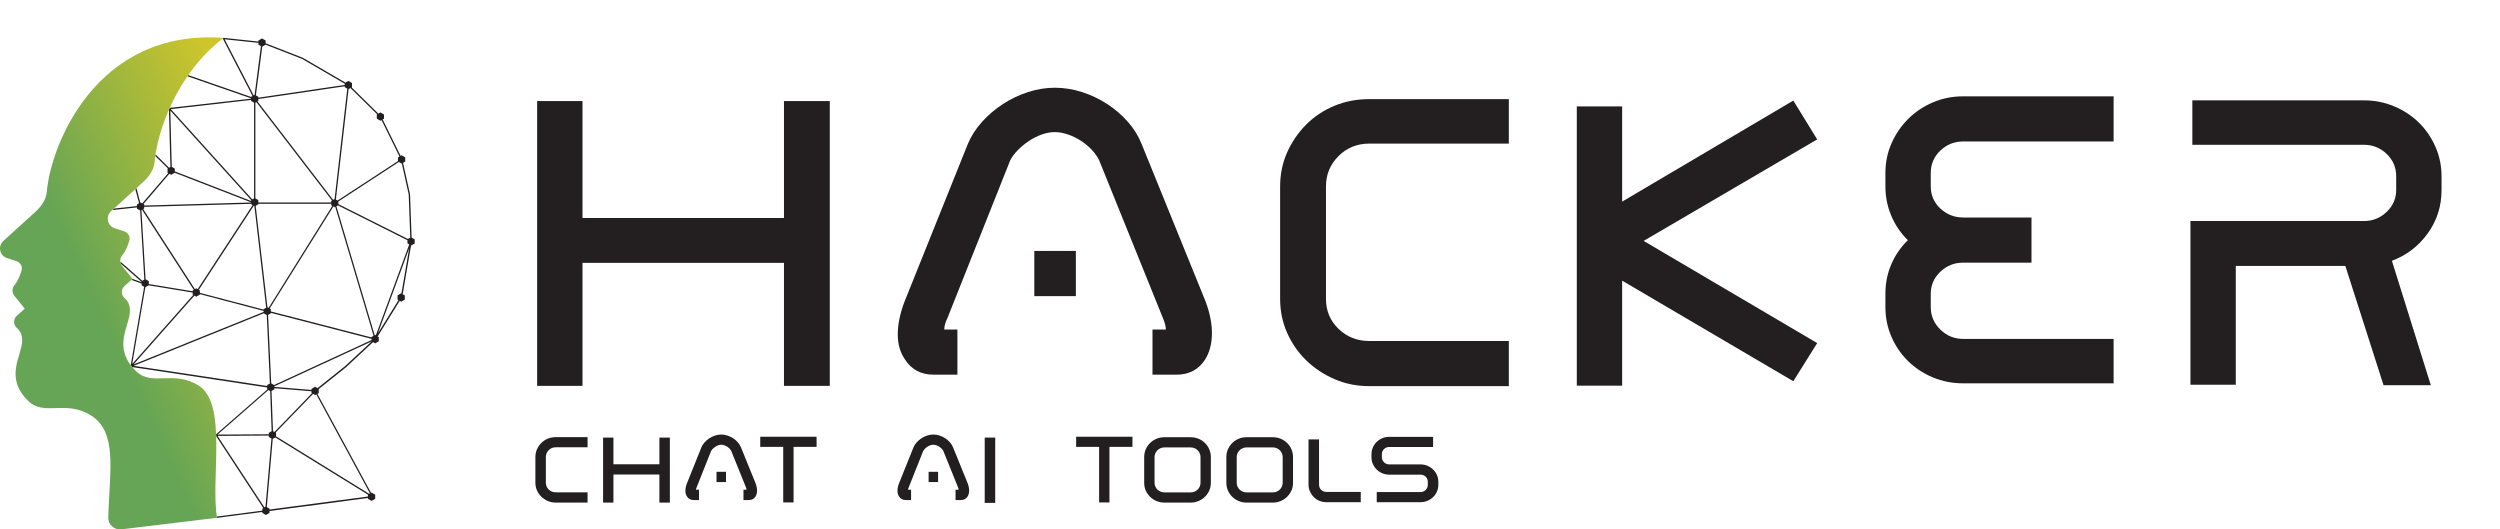
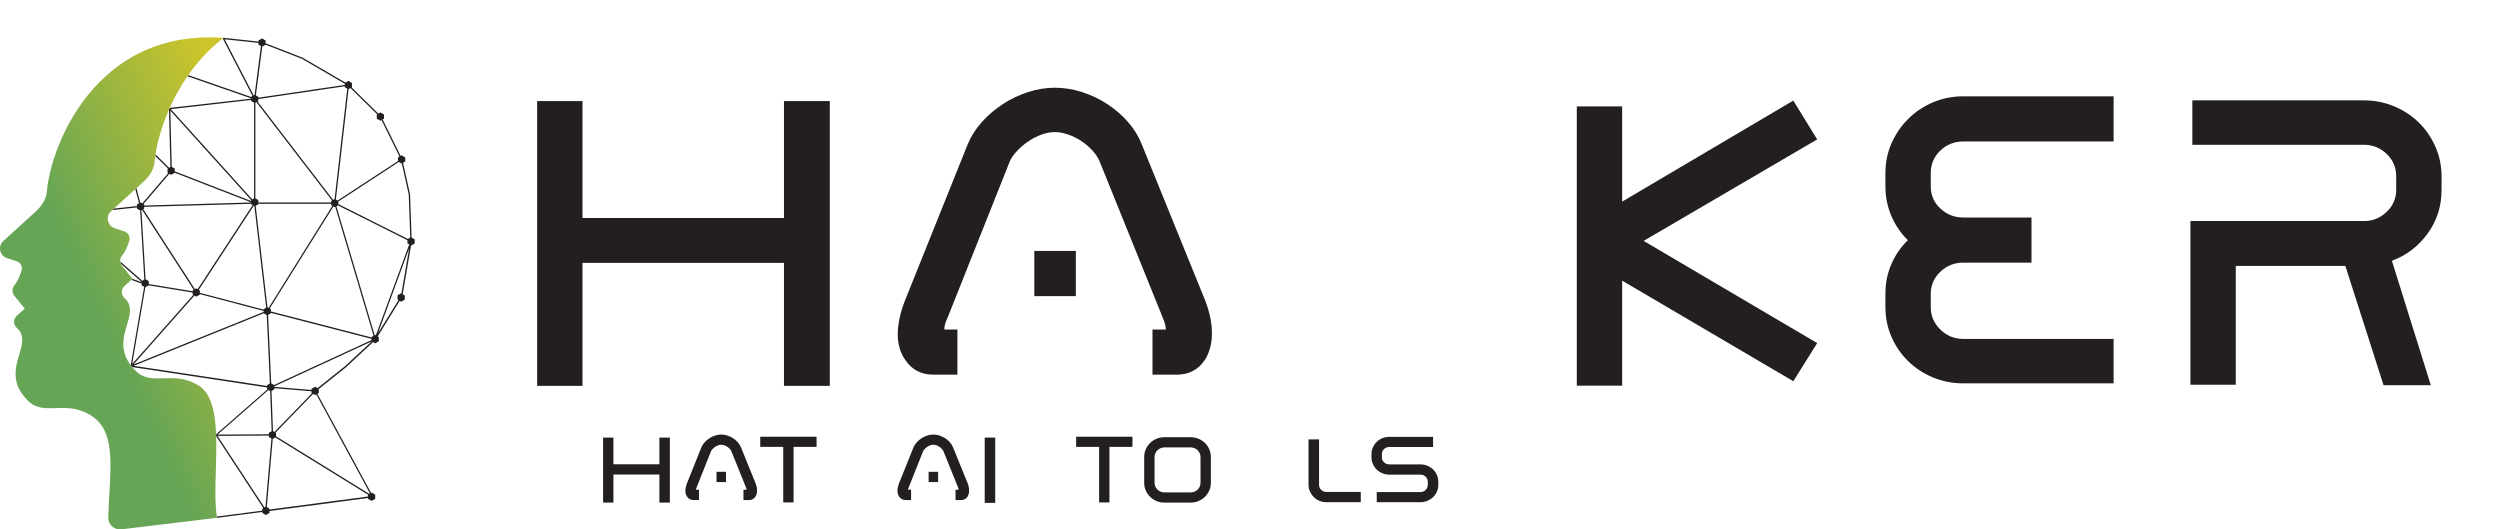
<svg xmlns="http://www.w3.org/2000/svg" id="uuid-24246f2d-d171-48bf-b7d6-f93cc1943dfe" width="1075.87" height="227.85" viewBox="0 0 1075.87 227.85">
  <defs>
    <linearGradient id="uuid-aa0ed5a0-65a0-4581-8191-69165d7fe750" x1="3.38" y1="157" x2="138.93" y2="93.79" gradientUnits="userSpaceOnUse">
      <stop offset=".15" stop-color="#66a555" />
      <stop offset=".3" stop-color="#66a555" />
      <stop offset=".9" stop-color="#cdc52b" />
    </linearGradient>
  </defs>
  <g id="uuid-156723f7-6184-4cff-b6fc-94bd2302f190">
    <path d="m357.1,43.48v122.59h-19.72v-52.94h-86.7v52.94h-19.52V43.48h19.52v50.33h86.7v-50.33h19.72Z" style="fill:#231f20; stroke-width:0px;" />
    <path d="m416.45,62.1c1.44-3.49,3.49-6.71,6.16-9.66,2.67-2.95,5.68-5.52,9.04-7.7,3.36-2.18,6.95-3.89,10.79-5.13,3.83-1.24,7.67-1.86,11.51-1.86s7.79.62,11.66,1.86c3.87,1.24,7.48,2.95,10.84,5.13,3.35,2.18,6.33,4.75,8.94,7.7,2.6,2.95,4.59,6.18,5.96,9.66l27.43,67.54c1.92,5.1,2.84,9.81,2.77,14.14-.07,4.33-1.06,8-2.98,11.02-2.81,4.29-6.88,6.44-12.22,6.44h-10.38v-19.43h5.75c0-1.34-.45-3.05-1.34-5.13l-27.33-67.64c-.69-1.47-1.7-2.93-3.03-4.38-1.33-1.44-2.88-2.75-4.62-3.93-1.75-1.17-3.65-2.11-5.7-2.82-2.05-.71-3.97-1.06-5.75-1.06s-3.75.35-5.7,1.06c-1.95.71-3.8,1.64-5.55,2.82-1.75,1.17-3.32,2.48-4.73,3.93-1.4,1.44-2.48,2.9-3.24,4.38l-26.92,67.64c-.96,1.95-1.44,3.66-1.44,5.13h5.65v19.43h-10.27c-5.34,0-9.42-2.15-12.22-6.44-2.12-3.02-3.18-6.64-3.18-10.87s.99-9.19,2.98-14.29l27.12-67.54Zm46.54,45.9v19.43h-17.88v-19.43h17.88Z" style="fill:#231f20; stroke-width:0px;" />
-     <path d="m649.32,42.68v19.12h-60.1c-5.21,0-9.6,1.79-13.2,5.38s-5.39,7.94-5.39,13.04v48.41c0,5.1,1.8,9.4,5.39,12.88,3.6,3.49,8,5.23,13.2,5.23h60.1v19.43h-60.1c-5.34,0-10.32-1.01-14.95-3.02-4.62-2.01-8.66-4.7-12.12-8.05-3.46-3.36-6.2-7.3-8.22-11.83-2.02-4.53-3.03-9.41-3.03-14.65v-48.41c0-5.23,1.01-10.12,3.03-14.65,2.02-4.53,4.76-8.52,8.22-11.98,3.46-3.46,7.5-6.14,12.12-8.05,4.62-1.91,9.61-2.87,14.95-2.87h60.1Z" style="fill:#231f20; stroke-width:0px;" />
    <path d="m707.34,103.67l74.68,43.98-10.27,16.41-73.66-43.28v45.19h-19.52V45.8h19.52v40.96l73.66-43.48,10.27,16.71-74.68,43.68Z" style="fill:#231f20; stroke-width:0px;" />
    <path d="m844.87,164.97c-4.66,0-9.02-.86-13.1-2.57-4.08-1.71-7.62-4.04-10.63-7-3.01-2.95-5.39-6.42-7.14-10.42-1.75-3.99-2.62-8.27-2.62-12.83v-5.74c0-4.5.84-8.71,2.52-12.63,1.68-3.93,4.06-7.4,7.14-10.42-3.08-3.02-5.46-6.52-7.14-10.52-1.68-3.99-2.52-8.2-2.52-12.63v-5.74c0-4.56.87-8.82,2.62-12.78,1.75-3.96,4.13-7.45,7.14-10.47s6.56-5.4,10.63-7.15c4.07-1.74,8.44-2.62,13.1-2.62h64.72v19.43h-64.72c-3.84,0-7.12,1.31-9.86,3.93-2.74,2.62-4.11,5.84-4.11,9.66v5.74c0,3.76,1.37,6.93,4.11,9.51,2.74,2.58,6.03,3.88,9.86,3.88v19.43c-3.84,0-7.12,1.31-9.86,3.93-2.74,2.62-4.11,5.77-4.11,9.46v5.74c0,3.76,1.37,6.98,4.11,9.66,2.74,2.69,6.03,4.03,9.86,4.03h64.72v19.12h-64.72Zm-5.96-51.94v-19.43h35.34v19.43h-35.34Z" style="fill:#231f20; stroke-width:0px;" />
    <path d="m1044.76,100.45c-3.97,5.5-9.11,9.43-15.41,11.78l16.75,53.55h-20.34l-16.44-51.33h-47.15v51.13h-19.52v-70.46h74.68c3.77,0,7.02-1.31,9.76-3.93,2.74-2.62,4.11-5.77,4.11-9.46v-5.84c0-3.83-1.37-7.05-4.11-9.66-2.74-2.62-5.99-3.92-9.76-3.92h-73.86v-19.12h73.86c4.59,0,8.92.86,13,2.57,4.07,1.71,7.62,4.04,10.63,7,3.01,2.95,5.39,6.43,7.14,10.42s2.62,8.24,2.62,12.73v5.84c0,6.98-1.99,13.22-5.96,18.72Z" style="fill:#231f20; stroke-width:0px;" />
-     <path d="m252.86,188.13v4.36h-13.71c-1.19,0-2.19.41-3.01,1.23-.82.82-1.23,1.81-1.23,2.97v11.04c0,1.16.41,2.14,1.23,2.94.82.79,1.82,1.19,3.01,1.19h13.71v4.43h-13.71c-1.22,0-2.36-.23-3.41-.69-1.06-.46-1.98-1.07-2.77-1.84s-1.41-1.67-1.88-2.7-.69-2.15-.69-3.34v-11.04c0-1.19.23-2.31.69-3.34s1.09-1.94,1.88-2.73,1.71-1.4,2.77-1.84c1.05-.44,2.19-.65,3.41-.65h13.71Z" style="fill:#231f20; stroke-width:0px;" />
    <path d="m288.27,188.32v27.97h-4.5v-12.08h-19.78v12.08h-4.45v-27.97h4.45v11.48h19.78v-11.48h4.5Z" style="fill:#231f20; stroke-width:0px;" />
    <path d="m301.81,192.56c.33-.79.8-1.53,1.41-2.2s1.3-1.26,2.06-1.76c.77-.5,1.59-.89,2.46-1.17s1.75-.43,2.63-.43,1.78.14,2.66.43,1.71.67,2.47,1.17c.77.5,1.45,1.08,2.04,1.76s1.05,1.41,1.36,2.2l6.26,15.41c.44,1.16.65,2.24.63,3.23s-.24,1.83-.68,2.52c-.64.98-1.57,1.47-2.79,1.47h-2.37v-4.43h1.31c0-.31-.1-.7-.3-1.17l-6.23-15.43c-.16-.34-.39-.67-.69-1-.3-.33-.66-.63-1.05-.89s-.83-.48-1.3-.64c-.47-.16-.91-.24-1.31-.24s-.86.08-1.3.24c-.45.16-.87.38-1.27.64s-.76.57-1.08.89c-.32.33-.57.66-.74,1l-6.14,15.43c-.22.45-.33.83-.33,1.17h1.29v4.43h-2.34c-1.22,0-2.15-.49-2.79-1.47-.48-.69-.73-1.52-.73-2.48s.23-2.1.68-3.26l6.19-15.41Zm10.62,10.47v4.43h-4.08v-4.43h4.08Z" style="fill:#231f20; stroke-width:0px;" />
    <path d="m351.4,192.31h-9.89v23.91h-4.45v-23.91h-9.89v-4.36h24.24v4.36Z" style="fill:#231f20; stroke-width:0px;" />
    <path d="m393.09,192.56c.33-.79.8-1.53,1.41-2.2s1.3-1.26,2.06-1.76c.76-.5,1.58-.89,2.46-1.17.88-.28,1.75-.43,2.62-.43s1.78.14,2.66.43,1.71.67,2.47,1.17c.77.5,1.45,1.08,2.04,1.76s1.05,1.41,1.36,2.2l6.26,15.41c.44,1.16.65,2.24.63,3.23s-.24,1.83-.68,2.52c-.64.98-1.57,1.47-2.79,1.47h-2.37v-4.43h1.31c0-.31-.1-.7-.3-1.17l-6.23-15.43c-.16-.34-.39-.67-.69-1-.3-.33-.66-.63-1.05-.89s-.83-.48-1.3-.64c-.47-.16-.91-.24-1.31-.24s-.86.08-1.3.24c-.45.16-.87.38-1.27.64s-.76.57-1.08.89c-.32.33-.57.66-.74,1l-6.14,15.43c-.22.45-.33.83-.33,1.17h1.29v4.43h-2.34c-1.22,0-2.15-.49-2.79-1.47-.48-.69-.73-1.52-.73-2.48s.23-2.1.68-3.26l6.19-15.41Zm10.62,10.47v4.43h-4.08v-4.43h4.08Z" style="fill:#231f20; stroke-width:0px;" />
    <path d="m428.29,188.32v28.09h-4.52v-28.09h4.52Z" style="fill:#231f20; stroke-width:0px;" />
    <path d="m487.34,192.31h-9.89v23.91h-4.45v-23.91h-9.89v-4.36h24.24v4.36Z" style="fill:#231f20; stroke-width:0px;" />
    <path d="m512.42,188.16c1.17,0,2.29.22,3.35.65s1.99,1.05,2.79,1.84,1.42,1.7,1.86,2.73.67,2.13.67,3.29v11.09c0,1.2-.22,2.3-.67,3.32-.45,1.02-1.07,1.92-1.86,2.7s-1.73,1.39-2.79,1.84c-1.06.45-2.18.67-3.35.67h-11.34c-1.2,0-2.33-.22-3.38-.67-1.05-.44-1.97-1.05-2.77-1.84s-1.42-1.68-1.86-2.7c-.45-1.02-.67-2.12-.67-3.32v-11.09c0-1.16.22-2.26.67-3.29s1.07-1.94,1.86-2.73,1.72-1.4,2.77-1.84,2.17-.65,3.38-.65h11.34Zm-15.56,19.61c0,.57.11,1.1.34,1.61.23.51.53.95.91,1.32.38.38.83.67,1.35.88s1.05.32,1.62.32h11.34c.58,0,1.12-.11,1.63-.32s.95-.51,1.34-.88c.38-.38.69-.81.91-1.32.23-.5.34-1.04.34-1.61v-11.09c0-.57-.11-1.1-.34-1.61s-.53-.95-.91-1.32-.83-.67-1.34-.88c-.51-.21-1.05-.32-1.63-.32h-11.34c-.56,0-1.1.11-1.62.32-.52.21-.96.51-1.35.88s-.69.81-.91,1.32-.34,1.04-.34,1.61v11.09Z" style="fill:#231f20; stroke-width:0px;" />
-     <path d="m547.78,188.16c1.17,0,2.29.22,3.35.65s1.99,1.05,2.79,1.84,1.42,1.7,1.86,2.73.67,2.13.67,3.29v11.09c0,1.2-.22,2.3-.67,3.32-.45,1.02-1.07,1.92-1.86,2.7s-1.73,1.39-2.79,1.84c-1.06.45-2.18.67-3.35.67h-11.34c-1.2,0-2.33-.22-3.38-.67-1.05-.44-1.97-1.05-2.77-1.84s-1.42-1.68-1.86-2.7c-.45-1.02-.67-2.12-.67-3.32v-11.09c0-1.16.22-2.26.67-3.29s1.07-1.94,1.86-2.73,1.72-1.4,2.77-1.84,2.17-.65,3.38-.65h11.34Zm-15.56,19.61c0,.57.11,1.1.34,1.61.23.51.53.95.91,1.32.38.38.83.67,1.35.88s1.05.32,1.62.32h11.34c.58,0,1.12-.11,1.63-.32s.95-.51,1.34-.88c.38-.38.69-.81.91-1.32.23-.5.34-1.04.34-1.61v-11.09c0-.57-.11-1.1-.34-1.61s-.53-.95-.91-1.32-.83-.67-1.34-.88c-.51-.21-1.05-.32-1.63-.32h-11.34c-.56,0-1.1.11-1.62.32-.52.21-.96.51-1.35.88s-.69.81-.91,1.32-.34,1.04-.34,1.61v11.09Z" style="fill:#231f20; stroke-width:0px;" />
    <path d="m567.65,189.12v19.47c0,.87.3,1.61.91,2.2.61.6,1.34.9,2.2.9h14.84v4.43h-14.84c-1.06,0-2.05-.2-2.98-.59s-1.73-.93-2.41-1.63c-.69-.7-1.23-1.5-1.64-2.4-.41-.9-.61-1.88-.61-2.92v-19.47h4.52Z" style="fill:#231f20; stroke-width:0px;" />
    <path d="m616.73,188v4.36h-18.87c-.88,0-1.62.3-2.24.89-.62.6-.93,1.33-.93,2.21v1.33c0,.84.31,1.56.93,2.16s1.36.9,2.24.9h13.43c1.06,0,2.06.2,2.99.59.93.39,1.75.92,2.45,1.6s1.25,1.46,1.65,2.38c.4.91.6,1.88.6,2.9v1.33c0,1.03-.2,1.99-.6,2.9-.4.91-.95,1.71-1.65,2.38-.7.67-1.52,1.21-2.45,1.6-.93.39-1.93.58-2.99.58h-18.82v-4.36h18.82c.91,0,1.66-.3,2.26-.92.6-.61.9-1.34.9-2.18v-1.33c0-.84-.3-1.56-.9-2.16s-1.36-.9-2.26-.9h-13.43c-1.06,0-2.06-.2-2.99-.59-.93-.39-1.74-.93-2.43-1.62-.69-.69-1.23-1.48-1.63-2.38-.4-.9-.6-1.86-.6-2.88v-1.33c0-1.03.2-1.99.6-2.9.4-.91.94-1.7,1.63-2.38s1.5-1.21,2.43-1.6c.93-.39,1.93-.58,2.99-.58h18.87Z" style="fill:#231f20; stroke-width:0px;" />
    <polygon points="145.25 86.3 171.29 69.29 171.29 67.73 171.91 67.37 164.19 51.69 163.7 51.97 162.15 51.08 162.15 49.29 162.31 49.19 150.81 37.89 150 38.36 144.54 85.88 145.25 86.3" style="fill:none; stroke-width:0px;" />
    <path d="m177.13,102.2l-.66-18.55-3.02-13.59.94-.54v-1.79l-1.55-.9-.44.25-7.72-15.68.57-.33v-1.79l-1.55-.9-.88.51-11.5-11.3.15-.08v-1.79l-1.55-.9-1.26.73-18.4-10.71-15.95-6.21v-1.19l-1.55-.9-1.55.9v.44l-14.98-1.59c-.12.09-.25.19-.37.29l12.8,24.74-.59.34v.06l-27.05-9.39c-.11.16-.23.32-.34.49l27.39,9.51v.13l-35.01,3.96c-.12.26-.23.52-.35.78l.62,24.66-.57.33-5.84-5.75c-.04.24-.07.47-.1.7l5.43,5.35-.15.09v1.79l.27.16-6.28,7.31-4.88,5.69-.73-.42-.13.08-1.63-6.21-.48.43,1.6,6.07-.91.52v.69l-9.87,1.06-.71.65,10.59-1.13v.53l1.37.79.59,9.75,1.2,20.01-.84.49-9.49-8.29c.03.32.1.64.22.95l8.96,7.83v.11l-3.9-1.41-.48.43,4.39,1.59v.76l1.07.62-5.77,33.72c.2.27.42.55.65.82l58.06,8.78v.84l.05.03-22.02,19.26h0c.01.28.02.57.03.85l20.29,30.95-.45.26v.81l-19.56,2.55c.03.19.06.38.09.56l19.47-2.54v.41l1.55.9,1.55-.9v-.81l42.39-5.61v.36l1.55.9,1.55-.9v-1.79l-1.55-.9-.22.13-23.09-42.6.57-.33v-1.77l11.77-9.39,11.59-10.79.93.54,1.55-.9v-1.79l-.11-.06.05-.05-.07.03-.36-.21,9.49-15.32.64.37,1.55-.9v-1.79l-.91-.52,3.59-20.95h.02s1.55-.89,1.55-.89v-1.79l-1.33-.77Zm-27.13-63.84l.81-.47,11.5,11.3-.16.09v1.79l1.55.9.49-.28,7.72,15.68-.62.36v1.57l-26.03,17-.72-.41,5.47-47.52Zm-.55-.22l-2.01,17.5-3.45,30.02-.62.36-5.97-7.77-26.58-34.59.35-.2v-.84l37.2-5.49v.38l1.09.63Zm-15.21,131.1l-16.13,16.65-.63-.37-.25-6.88-.38-10.39,1.21-.7v-.48l16,1.32v.74l.19.11Zm-16.31-3.55l-1.21-.7-1.35-29.46,1.19-.69v-.2l27.69,7.15,15.65,4.04v.51l-26.41,12.18-15.56,7.18Zm-2.84-33.49l-4.95-42.74-.1-.9,1.13-.65v-.21h31.36v.61l.48.28-27.42,43.91-.49-.28Zm-29.53-7.46l23.64-36.18.28.16,5.06,43.7-1.09.63v.19l-27.44-7.22v-1.01l-.45-.26Zm24.34-39.36v-41.19l.42-.24,17.64,22.95,14.92,19.41-.35.2v.61h-31.36v-1.01l-1.27-.73Zm2.96-65.31l1.44-.83,15.69,6.11,18.38,10.69v.51l-37.2,5.49v-.38l-1.06-.61c.58-4.34,2.2-16.43,2.75-20.98Zm-16.18-3.16l14.54,1.54v.77l1.07.62-2.72,20.96-.41.24-12.48-24.12Zm11.39,26.11v.43l1.27.73v41.19l-.76.44-35.08-38.85,34.57-3.94Zm-34.77,4.57l34.77,38.51h0v.39l-18.34-7.11-14.51-5.63v-1.19l-1.31-.76-.61-24.21Zm-6.64,34.45l6.23-7.25.78.45,1.54-.89,32.87,12.74v.05l-29.23.83-16.79.48v-.48l-.32-.18,4.94-5.75Zm-4.62,7.72v-.74l17.2-.49,28.83-.82v.17l.64.37-23.64,36.18-.6-.35-.6.34-22.25-34.43.42-.24Zm-1.17.67l.25-.14,22.25,34.43-.46.27v.35l-.57-.09-18.3-3.01v-1.26l-1.39-.8-1.79-29.73Zm1.68,33.19l1.43-.83,18.93,3.12v.86l.25.14-11.24,12.71-15.02,16.99,5.65-33Zm9.92,16.25l11.2-12.66.8.46,1.55-.9v-.19l20.02,5.27,7.42,1.95v.43l-55.99,22.6,15-16.97Zm42.48,25.87v.37l-57.43-8.68,55.97-22.6,1.3.75,1.35,29.46-1.19.69Zm.57,2.12l.75.44.38,10.53.25,6.74-1.21.7v.62l-22.07.13,21.9-19.16Zm-1.26,50.2l-.47.27-20.16-30.74,22.06-.14v.6l1.13.65-2.56,29.35Zm44.08-4.39l-42.39,5.61v-.4l-1.13-.65,2.56-29.35,1.08-.63,39.87,24.61v.81Zm.84-1.34l-.32.18-40.06-24.73v-1.52l-.18-.11,16.13-16.65.86.5.49-.28,23.09,42.6Zm-10.63-54.8l-11.91,9.5-1.04-.6-1.55.9v.48l-16-1.32v-.24l25.72-11.86,16.17-7.46-11.4,10.61Zm11.34-12.51v.2l-43.34-11.19v-1l-.48-.28,6.36-10.18,21.07-33.73.58.33.2-.12,16.47,55.47-.84.49Zm12.86-18.75l-.12-.07-1.55.9v1.79l.42.24-8.83,14.25,13.41-36.52-3.33,19.4Zm-11.02,18.02l-.29-.17-.2.12-16.47-55.47.66-.38,18.37,9.21,11.54,5.79v1.35l.76.44-14.36,39.12Zm13.79-41.46l-11.72-5.87-18.19-9.12v-1.13l26.03-17,1.18.68.09-.05,2.97,13.34.66,18.57-1.02.59Z" style="fill:#231f20; stroke-width:0px;" />
    <path d="m85.42,165.88c-10.93-6.79-20.02.63-26.96-6.23-10.37-10.26-2.59-19.21-2.54-25.92.02-2.65-.98-4.3-2.19-5.33-1.65-1.39-1.74-3.9-.13-5.33l3.44-3.06-4.49-5.54c-1.09-1.34-1.07-3.25.04-4.57,1.5-1.77,2.47-4.32,3.06-6.32.5-1.69-.46-3.46-2.13-4l-4.14-1.35c-3.17-1.04-4.04-5.11-1.57-7.35l13.86-12.6c2.52-2.29,4.6-5.28,4.87-8.67,1.03-12.53,9.36-37.81,29.68-53.3C41.17,12.24,21.77,62.89,20.16,82.44c-.28,3.4-2.35,6.38-4.87,8.67l-13.86,12.6c-2.47,2.24-1.6,6.32,1.57,7.35l4.14,1.35c1.67.55,2.63,2.32,2.13,4-.59,2-1.57,4.55-3.06,6.32-1.11,1.32-1.13,3.23-.04,4.57l4.49,5.54-3.44,3.06c-1.61,1.43-1.52,3.94.13,5.33,1.22,1.03,2.21,2.67,2.19,5.33-.05,6.71-7.84,15.67,2.54,25.92,6.94,6.86,16.03-.55,26.96,6.23,11.56,7.18,8.18,23.34,7.54,43.9-.1,3.1,2.58,5.56,5.65,5.19l41.17-4.98c-2.85-16.77,4.67-49.1-7.97-56.95Z" style="fill:url(#uuid-aa0ed5a0-65a0-4581-8191-69165d7fe750); stroke-width:0px;" />
  </g>
</svg>